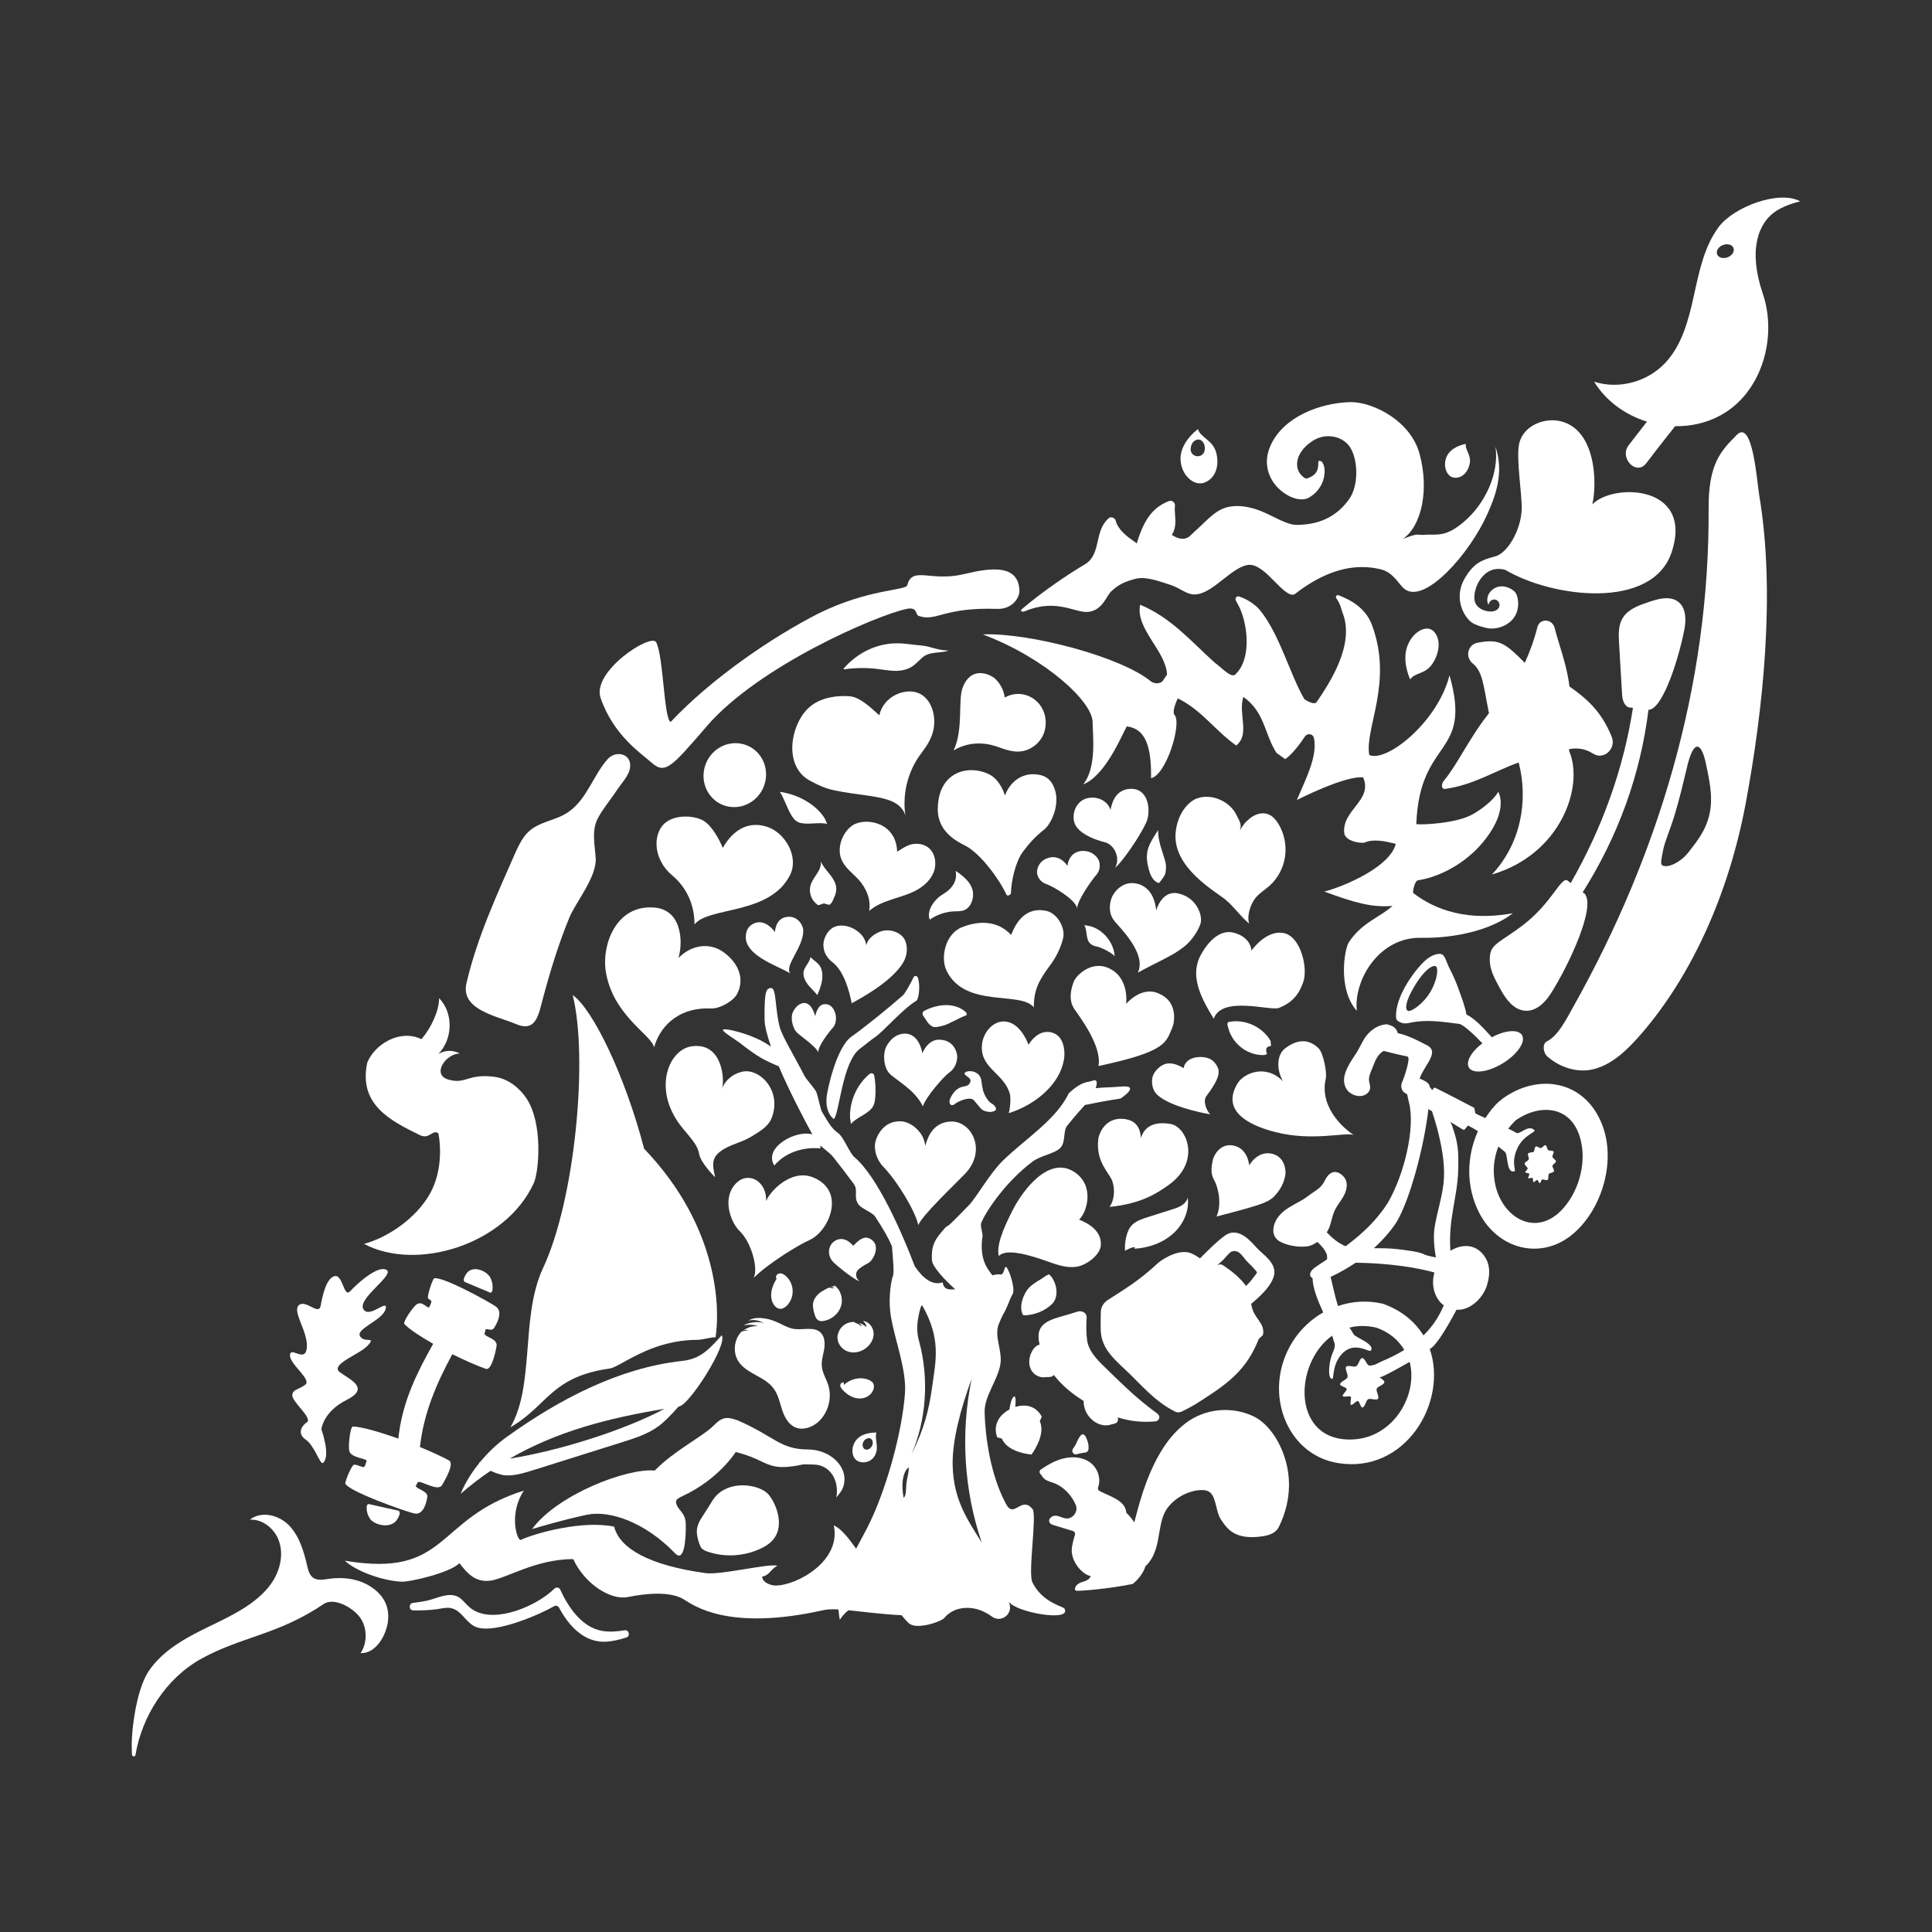
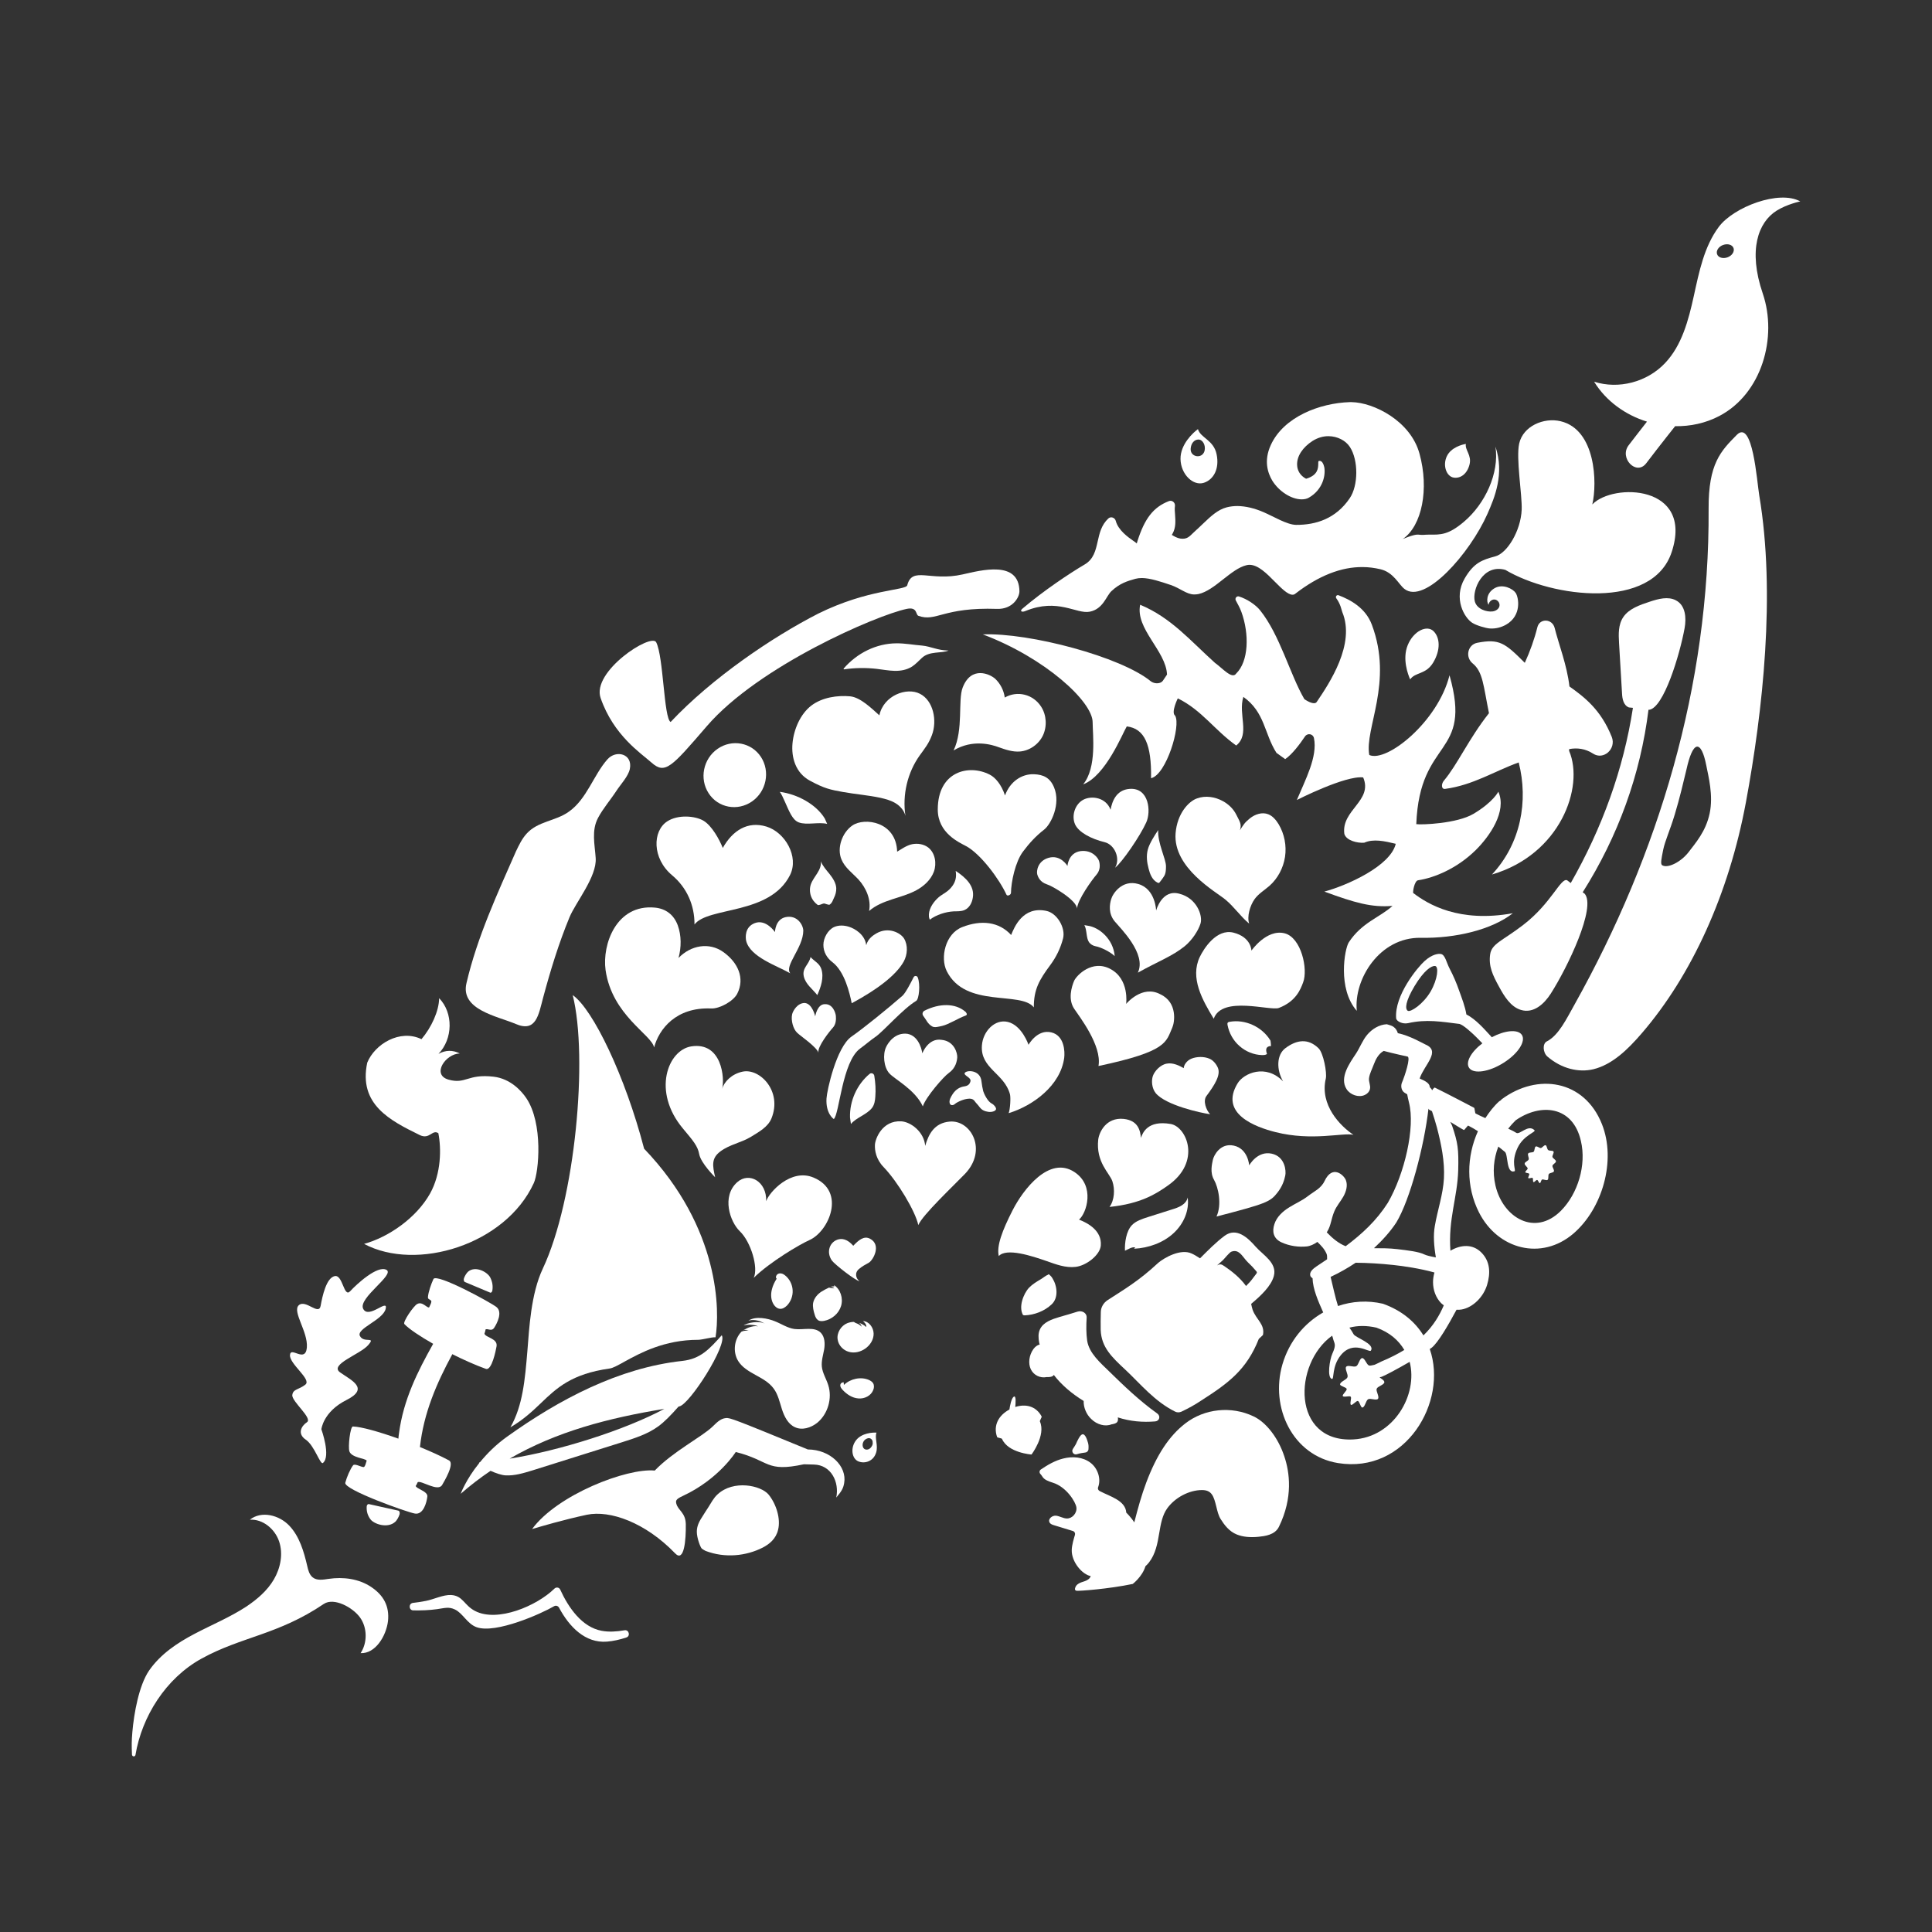
<svg xmlns="http://www.w3.org/2000/svg" width="64" height="64" viewBox="0 0 64 64" fill="none">
  <rect x="0" y="0" width="64" height="64" fill="#333333" stroke="none" />
  <path d="M35.851 47.515C35.774 47.537 35.683 47.741 35.649 47.82C35.627 47.869 35.58 47.935 35.541 47.997C35.481 48.09 35.567 48.205 35.67 48.174C35.778 48.139 35.881 48.126 35.95 48.117C36.006 48.112 36.053 48.068 36.057 48.006C36.062 47.931 36.062 47.856 36.04 47.789C36.01 47.688 35.95 47.489 35.851 47.515Z" fill="white" />
  <path d="M41.523 46.918C40.788 46.568 39.902 46.661 39.266 47.152C38.732 47.564 38.319 48.188 37.971 49.112C37.816 49.524 37.692 49.97 37.575 50.431C37.447 50.236 37.309 50.108 37.309 50.108C37.283 49.705 36.78 49.577 36.432 49.395C36.423 49.391 36.414 49.386 36.406 49.378L36.397 49.369C36.371 49.342 36.363 49.302 36.376 49.267C36.483 48.984 36.363 48.639 36.126 48.457C35.873 48.263 35.529 48.236 35.219 48.316C34.952 48.382 34.707 48.524 34.479 48.679C34.428 48.714 34.423 48.785 34.466 48.829C34.565 48.931 34.518 49.006 34.879 49.117C35.322 49.254 35.632 49.749 35.657 49.935C35.683 50.121 35.52 50.307 35.339 50.302C35.215 50.298 35.103 50.223 34.982 50.209C34.858 50.196 34.707 50.316 34.767 50.431C34.793 50.484 34.853 50.506 34.909 50.523C35.099 50.585 35.344 50.652 35.546 50.718C35.597 50.736 35.623 50.789 35.61 50.842C35.572 50.966 35.507 51.183 35.503 51.342C35.49 51.745 35.86 52.165 36.131 52.209C36.118 52.253 36.088 52.293 36.049 52.32C35.98 52.373 35.89 52.39 35.808 52.421C35.726 52.452 35.645 52.505 35.619 52.594C35.61 52.616 35.589 52.682 35.662 52.696C35.735 52.709 36.72 52.638 37.524 52.47C37.524 52.47 37.842 52.227 37.945 51.882C37.984 51.846 38.027 51.806 38.062 51.758C38.281 51.475 38.345 51.125 38.401 50.785C38.453 50.479 38.504 50.192 38.663 49.97C38.917 49.612 39.39 49.36 39.816 49.36H39.825C40.143 49.364 40.207 49.563 40.293 49.913C40.328 50.054 40.362 50.205 40.435 50.32C40.551 50.506 40.715 50.731 40.973 50.833C41.175 50.913 41.411 50.935 41.691 50.908C41.893 50.886 42.233 50.851 42.366 50.577C42.839 49.608 42.723 48.767 42.542 48.236C42.34 47.626 41.94 47.112 41.523 46.918Z" fill="white" />
  <path d="M49.746 36.415C49.733 36.424 49.728 36.437 49.715 36.45C49.698 36.464 49.681 36.468 49.664 36.481C49.483 36.645 49.337 36.835 49.204 37.039C49.083 36.986 48.971 36.933 48.877 36.884C48.864 36.875 48.847 36.703 48.834 36.698C48.576 36.565 48.038 36.278 47.535 36.03C47.505 36.012 47.436 36.123 47.436 36.123C47.445 36.101 47.41 36.061 47.363 36.012V36.008C47.359 35.88 47.204 35.804 47.032 35.729L47.028 35.725C47.187 35.265 47.742 34.822 47.221 34.601C47.122 34.557 46.697 34.305 46.305 34.225C46.279 34.141 46.236 34.066 46.159 34.013C46.095 33.968 46.013 33.955 45.94 33.929C45.686 33.942 45.454 34.084 45.29 34.278C45.131 34.468 45.05 34.703 44.916 34.906C44.71 35.216 44.361 35.698 44.607 36.079C44.727 36.269 45.007 36.366 45.209 36.273C45.29 36.238 45.359 36.167 45.381 36.079C45.411 35.955 45.333 35.84 45.351 35.712C45.372 35.561 45.454 35.411 45.505 35.269C45.574 35.083 45.669 34.906 45.837 34.813C46.168 34.902 46.623 34.999 46.623 34.999C46.744 35.021 46.525 35.658 46.469 35.796L46.452 35.836C46.387 35.968 46.421 36.132 46.529 36.198L46.615 36.251C46.632 36.335 46.649 36.428 46.675 36.526C46.886 37.344 46.529 38.888 45.974 39.844C45.6 40.432 45.123 40.874 44.577 41.282C44.353 41.197 44.138 41.02 43.949 40.821C43.957 40.813 43.966 40.804 43.97 40.79C44.091 40.596 44.095 40.383 44.198 40.136C44.271 39.954 44.404 39.808 44.499 39.64C44.594 39.472 44.654 39.264 44.581 39.087C44.516 38.928 44.142 38.569 43.88 39.118C43.76 39.375 43.536 39.459 43.316 39.631C43.127 39.777 42.904 39.87 42.702 39.998C42.495 40.127 42.293 40.308 42.216 40.551C42.134 40.795 42.181 41.029 42.448 41.153C42.715 41.277 43.02 41.317 43.286 41.29C43.407 41.277 43.527 41.22 43.639 41.14C43.76 41.255 43.876 41.374 43.944 41.534C43.966 41.582 43.962 41.649 43.962 41.715C43.841 41.795 43.725 41.874 43.6 41.958C43.497 42.029 43.377 42.131 43.403 42.25C43.411 42.295 43.446 42.321 43.48 42.343C43.489 42.697 43.661 43.091 43.833 43.476C43.205 43.834 42.706 44.431 42.482 45.197C42.065 46.63 42.826 48.223 44.323 48.466C46.563 48.829 47.97 46.436 47.363 44.688C47.38 44.675 47.406 44.657 47.423 44.648C47.634 44.485 47.978 43.896 48.249 43.387C48.305 43.392 48.361 43.387 48.417 43.379C48.795 43.312 49.139 42.963 49.26 42.569C49.38 42.175 49.367 41.786 49.07 41.489C48.778 41.197 48.382 41.233 48.047 41.432C47.97 40.379 48.279 39.676 48.305 38.764C48.322 38.065 48.296 37.862 48.103 37.291C48.099 37.278 48.073 37.225 48.043 37.163C48.236 37.282 48.413 37.393 48.494 37.433C48.507 37.441 48.623 37.278 48.636 37.287C48.739 37.34 48.851 37.402 48.959 37.472C48.58 38.313 48.559 39.304 48.993 40.162C49.617 41.392 51.062 41.768 52.119 40.866C53.078 40.043 53.547 38.446 53.066 37.238C52.481 35.765 50.924 35.539 49.746 36.415ZM44.83 47.683C42.788 47.789 42.831 45.175 44.129 44.246C44.134 44.263 44.142 44.281 44.147 44.299C44.198 44.529 44.284 44.511 44.134 44.847C44.048 45.033 43.953 45.635 44.121 45.679C44.202 45.701 44.112 45.268 44.413 44.896C44.835 44.374 45.359 44.821 45.411 44.741C45.561 44.516 44.895 44.312 44.839 44.197C44.804 44.131 44.757 44.055 44.701 43.98C44.968 43.909 45.269 43.905 45.596 43.98C46.039 44.139 46.335 44.405 46.52 44.719C46.301 44.852 46.052 44.98 45.755 45.104C45.746 45.113 45.647 45.157 45.535 45.21C45.462 45.223 45.389 45.25 45.346 45.232C45.265 45.197 45.209 44.984 45.123 44.989C45.037 44.993 45.007 45.219 44.925 45.259C44.843 45.299 44.65 45.206 44.594 45.276C44.538 45.347 44.671 45.533 44.637 45.622C44.607 45.71 44.392 45.768 44.392 45.861C44.392 45.918 44.598 45.953 44.611 46.011C44.624 46.068 44.456 46.197 44.482 46.245C44.508 46.298 44.706 46.228 44.744 46.267C44.783 46.307 44.701 46.506 44.753 46.537C44.8 46.564 44.929 46.396 44.981 46.409C45.037 46.422 45.075 46.635 45.131 46.626C45.217 46.617 45.243 46.396 45.321 46.352C45.394 46.307 45.591 46.405 45.647 46.338C45.703 46.267 45.574 46.086 45.604 46.006C45.634 45.922 45.849 45.878 45.858 45.79C45.862 45.728 45.768 45.679 45.699 45.626C45.733 45.617 45.764 45.608 45.768 45.608C45.871 45.573 46.292 45.347 46.697 45.113C46.98 46.206 46.168 47.612 44.83 47.683ZM47.153 44.237C46.877 43.79 46.443 43.414 45.811 43.188C45.299 43.069 44.787 43.104 44.323 43.264C44.224 42.954 44.151 42.591 44.078 42.299C44.37 42.162 44.645 42.007 44.908 41.83C45.321 41.834 45.72 41.857 46.163 41.905C46.495 41.941 47.023 42.016 47.518 42.153C47.488 42.259 47.471 42.365 47.471 42.472C47.471 42.737 47.565 42.989 47.737 43.166C47.763 43.193 47.797 43.215 47.828 43.241C47.686 43.569 47.492 43.909 47.153 44.237ZM47.6 37.349C47.742 37.897 47.862 38.468 47.832 39.038C47.802 39.574 47.621 40.083 47.531 40.609C47.475 40.919 47.501 41.277 47.565 41.653C47.389 41.622 47.251 41.587 47.196 41.56C46.993 41.459 46.619 41.419 46.284 41.379C46.026 41.348 45.768 41.348 45.514 41.348C45.789 41.091 46.043 40.817 46.254 40.498C46.709 39.746 47.178 37.972 47.32 36.725C47.325 36.742 47.337 36.76 47.359 36.769C47.38 36.778 47.406 36.791 47.436 36.809C47.496 36.999 47.561 37.198 47.6 37.349ZM51.707 40.109C50.851 40.967 49.789 40.344 49.539 39.273C49.436 38.826 49.479 38.384 49.634 37.981C49.715 38.047 49.793 38.109 49.853 38.158C49.961 38.247 49.892 38.884 50.167 38.8C50.24 38.778 50.034 38.521 50.275 38.017C50.481 37.592 50.898 37.503 50.829 37.437C50.619 37.233 50.343 37.605 50.227 37.526C50.189 37.499 50.09 37.446 49.961 37.388C50.038 37.291 50.12 37.198 50.21 37.11C51.031 36.539 52.102 36.623 52.369 37.795C52.558 38.592 52.27 39.543 51.707 40.109Z" fill="white" />
  <path d="M51.427 38.326C51.414 38.278 51.487 38.189 51.462 38.145C51.436 38.105 51.328 38.132 51.285 38.096C51.242 38.061 51.246 37.95 51.199 37.937C51.152 37.924 51.092 38.021 51.044 38.03C50.997 38.039 50.92 37.955 50.872 37.981C50.829 38.003 50.842 38.118 50.803 38.154C50.761 38.189 50.653 38.163 50.623 38.211C50.593 38.255 50.657 38.353 50.64 38.406C50.623 38.459 50.511 38.49 50.507 38.543C50.498 38.6 50.601 38.654 50.606 38.707C50.61 38.742 50.52 38.795 50.528 38.831C50.537 38.861 50.644 38.857 50.657 38.884C50.675 38.915 50.61 38.999 50.627 39.025C50.649 39.052 50.739 39.003 50.769 39.021C50.795 39.038 50.769 39.145 50.799 39.158C50.829 39.171 50.885 39.083 50.92 39.087C50.95 39.092 50.98 39.198 51.01 39.193C51.04 39.189 51.053 39.083 51.083 39.074C51.13 39.056 51.225 39.118 51.268 39.083C51.307 39.052 51.277 38.937 51.307 38.892C51.337 38.848 51.453 38.853 51.474 38.804C51.496 38.755 51.419 38.671 51.427 38.618C51.436 38.565 51.543 38.525 51.543 38.472C51.543 38.419 51.44 38.375 51.427 38.326Z" fill="white" />
  <path d="M56.94 7.512C56.45 8.167 56.286 9.003 56.11 9.804C55.934 10.605 55.715 11.441 55.156 12.029C54.562 12.658 53.616 12.905 52.807 12.644C53.203 13.29 53.844 13.746 54.558 13.967C54.356 14.228 54.149 14.489 53.951 14.75C53.629 15.171 54.205 15.772 54.532 15.348C54.769 15.038 55.005 14.732 55.246 14.427C55.328 14.325 55.409 14.224 55.491 14.118C55.994 14.126 56.497 14.02 56.953 13.781C58.364 13.043 58.888 11.175 58.394 9.724C57.899 8.273 58.248 7.362 58.849 6.981C59.202 6.76 59.636 6.672 59.636 6.672C58.935 6.282 57.43 6.858 56.94 7.512ZM57.224 8.525C57.074 8.579 56.919 8.534 56.88 8.419C56.841 8.304 56.932 8.167 57.082 8.114C57.233 8.061 57.387 8.105 57.426 8.22C57.465 8.335 57.374 8.472 57.224 8.525Z" fill="white" />
  <path d="M36.819 47.183C36.819 47.183 36.991 47.166 37.021 47.086C37.038 47.046 37.038 47.002 37.029 46.953C37.434 47.086 37.859 47.121 38.268 47.086C38.41 47.073 38.453 46.909 38.337 46.825C37.739 46.4 37.188 45.865 36.763 45.449C36.44 45.135 36.079 44.825 36.014 44.414C35.98 44.17 35.98 43.909 35.997 43.644C36.006 43.502 35.851 43.401 35.696 43.449C35.503 43.511 35.301 43.569 35.099 43.626C34.845 43.702 34.557 43.799 34.449 44.038C34.385 44.175 34.398 44.33 34.423 44.471C34.428 44.498 34.436 44.52 34.441 44.542C34.367 44.551 34.286 44.617 34.234 44.688C34.088 44.892 34.053 45.166 34.148 45.361C34.243 45.555 34.458 45.661 34.673 45.617C34.673 45.617 34.832 45.63 34.892 45.569C34.901 45.56 34.905 45.551 34.909 45.546C35.163 45.878 35.503 46.166 35.898 46.409C35.89 46.617 35.984 46.852 36.148 47.006C36.341 47.197 36.617 47.267 36.819 47.183Z" fill="white" />
  <path d="M42.198 42.268C42.315 41.834 41.833 41.569 41.596 41.299C41.334 40.998 40.96 40.649 40.569 40.936C40.281 41.149 40.014 41.423 39.752 41.684C39.653 41.618 39.549 41.556 39.476 41.525C39.111 41.352 38.565 41.666 38.367 41.834C37.722 42.436 37.236 42.715 36.69 43.069C36.556 43.157 36.47 43.303 36.466 43.458C36.462 43.662 36.457 43.861 36.462 44.055C36.483 44.631 36.832 44.958 37.279 45.374C37.782 45.847 38.251 46.427 38.93 46.763C38.995 46.794 39.068 46.794 39.137 46.763C39.369 46.652 39.588 46.533 39.79 46.396C40.689 45.821 41.295 45.378 41.7 44.352L41.837 44.224C41.91 43.865 41.605 43.71 41.493 43.383C41.476 43.325 41.459 43.259 41.446 43.193C41.768 42.923 42.112 42.6 42.198 42.268ZM41.523 42.317C41.455 42.414 41.368 42.511 41.278 42.6C41.278 42.6 41.278 42.596 41.274 42.596C41.072 42.321 40.809 42.109 40.513 41.914C40.431 41.861 40.375 41.888 40.315 41.919C40.379 41.861 40.448 41.804 40.513 41.742C40.564 41.693 40.723 41.489 40.792 41.463C41.033 41.374 41.141 41.596 41.27 41.742C41.356 41.843 41.467 41.932 41.549 42.034C41.674 42.18 41.665 42.122 41.523 42.317Z" fill="white" />
  <path d="M21.582 25.262C22.034 25.665 22.245 25.412 23.419 24.05C25.134 22.063 29.031 20.382 30.037 20.17C30.398 20.095 30.325 20.364 30.424 20.4C31.017 20.612 31.233 20.108 33.03 20.17C33.538 20.187 33.77 19.794 33.77 19.586C33.757 18.55 32.501 18.891 31.89 19.028C30.811 19.272 30.222 18.745 30.054 19.387C30.007 19.564 28.764 19.506 27.108 20.325C25.582 21.103 23.578 22.466 22.215 23.917C21.987 23.789 21.982 21.753 21.737 21.276C21.574 20.957 19.587 22.245 19.897 23.125C20.327 24.364 21.23 24.948 21.582 25.262Z" fill="white" />
  <path d="M24.911 26.549C25.388 26.218 25.521 25.558 25.208 25.076C24.894 24.594 24.249 24.474 23.771 24.806C23.294 25.138 23.161 25.797 23.475 26.279C23.788 26.762 24.433 26.881 24.911 26.549Z" fill="white" />
  <path d="M49.531 18.431C49.096 18.546 48.821 18.643 48.52 19.161C48.133 19.825 48.511 20.471 48.774 20.634C48.898 20.714 49.212 20.811 49.363 20.82C49.548 20.829 49.728 20.785 49.892 20.692C50.416 20.391 50.309 19.794 50.21 19.643C50.12 19.506 49.78 19.325 49.505 19.488C49.23 19.652 49.238 19.935 49.311 20.037C49.32 19.935 49.414 19.851 49.513 19.86C49.612 19.869 49.69 19.971 49.672 20.072C49.655 20.174 49.548 20.241 49.445 20.254C49.255 20.28 48.924 20.183 48.855 19.922C48.757 19.555 49.114 18.666 49.866 18.878C51.431 19.807 54.747 20.218 55.379 18.281C56.106 16.055 53.435 15.993 52.747 16.71C52.915 15.998 52.863 14.233 51.698 13.954C51.139 13.821 50.459 14.113 50.326 14.688C50.214 15.184 50.425 16.374 50.408 16.883C50.378 17.586 49.926 18.329 49.531 18.431Z" fill="white" />
  <path d="M57.534 14.405C57.005 14.94 56.592 15.356 56.6 16.852C56.635 22.727 54.936 28.306 52.162 33.27C51.896 33.743 51.633 34.3 51.238 34.499C51.092 34.575 51.109 34.867 51.259 34.999C51.732 35.406 52.3 35.535 52.782 35.42C53.401 35.269 53.913 34.778 54.381 34.234C56.037 32.314 57.271 29.615 57.835 26.58C58.398 23.545 58.824 19.661 58.278 16.414C58.2 15.954 58.063 13.874 57.534 14.405ZM56.635 26.943C56.51 27.54 56.17 27.921 55.921 28.248C55.659 28.571 55.242 28.77 55.065 28.664C54.996 28.624 55.035 28.46 55.095 28.151C55.16 27.841 55.315 27.523 55.478 26.983C55.641 26.448 55.766 25.903 55.869 25.479C55.964 25.049 56.08 24.766 56.205 24.735C56.33 24.709 56.441 24.943 56.519 25.337C56.596 25.731 56.76 26.346 56.635 26.943Z" fill="white" />
  <path d="M33.632 46.608C33.641 46.515 33.671 46.197 33.576 46.272C33.503 46.329 33.456 46.568 33.438 46.692C33.09 46.878 32.892 47.21 33.03 47.603C33.039 47.63 33.181 47.639 33.193 47.666C33.395 48.13 34.17 48.183 34.17 48.183C34.17 48.183 34.651 47.55 34.449 47.09C34.436 47.059 34.518 46.949 34.505 46.922C34.32 46.577 33.976 46.498 33.632 46.608Z" fill="white" />
  <path d="M54.622 23.514C55.108 23.47 55.646 21.687 55.805 20.807C55.865 20.471 55.839 20.055 55.517 19.887C55.259 19.749 54.932 19.838 54.652 19.931C54.317 20.041 53.96 20.165 53.775 20.44C53.603 20.692 53.616 21.006 53.633 21.302C53.668 21.86 53.698 22.417 53.732 22.975C53.741 23.152 53.779 23.364 53.96 23.435L54.093 23.448C53.779 25.488 53.07 27.434 52.033 29.252L51.913 29.16C51.698 29.067 51.397 29.92 50.455 30.642C49.776 31.164 49.414 31.256 49.363 31.615C49.307 32.009 49.449 32.305 49.655 32.681C49.827 33 50.042 33.353 50.382 33.455C50.803 33.584 51.156 33.252 51.371 32.916C51.934 32.035 52.881 30.053 52.494 29.606L52.429 29.558C53.603 27.7 54.343 25.66 54.609 23.506L54.622 23.514Z" fill="white" />
  <path d="M48.67 35.38C48.821 35.588 49.337 35.508 49.814 35.203C50.296 34.898 50.558 34.482 50.408 34.274C50.27 34.088 49.844 34.132 49.414 34.362C49.41 34.353 49.406 34.344 49.397 34.336C49.182 34.106 48.89 33.761 48.576 33.606C48.533 33.336 48.421 33.057 48.335 32.814C48.249 32.566 48.146 32.327 48.026 32.097C47.914 31.889 47.875 31.624 47.729 31.602C47.656 31.588 47.449 31.602 47.191 31.836C46.959 32.044 46.189 32.973 46.249 33.73C46.258 33.836 46.469 33.933 46.645 33.893C47.251 33.756 47.75 33.845 48.352 33.92C48.477 33.968 48.593 34.075 48.692 34.159C48.838 34.283 48.971 34.424 49.105 34.561C48.726 34.849 48.537 35.194 48.67 35.38ZM47.389 32.849C47.144 33.265 46.722 33.544 46.632 33.482C46.542 33.42 46.55 33.181 46.86 32.663C47.17 32.15 47.415 31.986 47.539 32C47.664 32.013 47.63 32.433 47.389 32.849Z" fill="white" />
  <path d="M16.448 44.604C16.499 44.334 16.082 44.312 16.048 44.179C16.091 44.055 16.082 44.042 16.078 44.047C16.147 43.985 16.276 44.126 16.37 43.985C16.469 43.834 16.654 43.467 16.448 43.299C16.263 43.148 14.457 42.166 14.358 42.37C14.28 42.538 14.19 42.803 14.177 42.958C14.168 43.047 14.229 43.029 14.28 43.087C14.315 43.122 14.237 43.259 14.216 43.308C14.143 43.339 13.996 43.1 13.82 43.197C13.7 43.259 13.334 43.794 13.395 43.861C13.549 44.025 13.915 44.268 14.349 44.516C13.837 45.427 13.364 46.365 13.218 47.475C13.21 47.537 13.201 47.595 13.197 47.657C12.565 47.431 11.971 47.263 11.691 47.254C11.601 47.25 11.524 47.935 11.575 48.081C11.653 48.294 12.109 48.307 12.147 48.387C12.126 48.44 12.096 48.599 12.044 48.599C11.962 48.599 11.747 48.471 11.696 48.541C11.601 48.665 11.489 48.926 11.438 49.117C11.373 49.342 13.493 50.099 13.747 50.139C14.027 50.183 14.134 49.767 14.156 49.577C14.177 49.395 13.786 49.325 13.769 49.218C13.773 49.223 13.786 49.214 13.837 49.099C13.958 49.032 14.504 49.431 14.646 49.192C14.71 49.081 15.072 48.484 14.874 48.378C14.603 48.232 14.267 48.081 13.911 47.935C14.035 46.803 14.47 45.807 14.981 44.865C14.981 44.865 14.981 44.861 14.977 44.856C15.373 45.055 15.777 45.232 16.099 45.347C16.293 45.405 16.426 44.728 16.448 44.604Z" fill="white" />
  <path d="M16.31 42.75C16.332 42.604 16.314 42.467 16.241 42.321C16.155 42.144 15.76 41.919 15.51 42.122C15.463 42.162 15.407 42.246 15.373 42.334C15.351 42.388 15.364 42.45 15.398 42.467C15.583 42.542 15.854 42.662 16.241 42.821C16.271 42.83 16.302 42.795 16.31 42.75Z" fill="white" />
  <path d="M12.147 49.908C12.139 50.059 12.173 50.192 12.268 50.324C12.384 50.488 12.848 50.647 13.102 50.404C13.149 50.355 13.205 50.262 13.235 50.169C13.252 50.112 13.235 50.05 13.192 50.041C12.982 49.997 12.663 49.922 12.216 49.824C12.182 49.82 12.147 49.86 12.147 49.908Z" fill="white" />
  <path d="M17.084 33.92C17.764 34.212 17.841 33.61 17.992 33.048C18.237 32.137 18.508 31.252 18.864 30.389C19.067 29.894 19.776 29.044 19.733 28.425C19.703 27.974 19.587 27.514 19.811 27.093C19.974 26.784 20.228 26.492 20.421 26.195C20.559 25.983 20.813 25.718 20.864 25.474C20.967 24.97 20.408 24.828 20.12 25.156C19.66 25.678 19.441 26.465 18.847 26.886C18.409 27.204 17.815 27.2 17.441 27.62C17.286 27.792 17.192 27.996 17.093 28.2C16.486 29.584 15.811 31.031 15.454 32.562C15.235 33.455 16.486 33.663 17.084 33.92Z" fill="white" />
  <path d="M16.25 48.723C16.426 48.803 16.628 48.869 16.744 48.873C17.05 48.891 17.342 48.798 17.635 48.71C18.624 48.4 19.613 48.086 20.606 47.776C21.023 47.643 21.449 47.511 21.806 47.25C22.008 47.104 22.24 46.865 22.477 46.595C22.485 46.595 22.49 46.59 22.498 46.59C22.834 46.542 24.115 44.542 23.909 44.232C23.5 44.688 23.208 45.016 22.602 45.082C20.499 45.312 18.533 46.352 16.8 47.59C16.422 47.86 16.13 48.157 15.902 48.435C15.876 48.444 15.867 48.457 15.871 48.471C15.428 49.019 15.261 49.484 15.261 49.484C15.579 49.205 15.91 48.953 16.25 48.723ZM16.882 48.32C18.443 47.418 20.15 46.975 22.008 46.67C20.705 47.369 18.546 48.055 16.882 48.32Z" fill="white" />
  <path d="M12.298 52.572C11.889 52.297 11.373 52.231 10.887 52.302C10.707 52.328 10.496 52.368 10.354 52.249C10.247 52.16 10.208 52.014 10.178 51.877C10.066 51.395 9.92 50.895 9.584 50.541C9.249 50.187 8.66 50.037 8.277 50.342C8.703 50.316 9.103 50.643 9.245 51.059C9.386 51.475 9.292 51.944 9.073 52.32C8.853 52.696 8.514 52.983 8.157 53.222C7.615 53.576 7.013 53.824 6.441 54.125C5.869 54.425 5.314 54.797 4.94 55.337C4.6 55.832 4.437 56.77 4.385 57.372C4.359 57.677 4.359 57.814 4.372 58.124C4.377 58.195 4.475 58.204 4.488 58.133C4.699 56.868 5.486 55.598 6.677 54.943C8.002 54.213 9.214 54.156 10.724 53.134C11.064 52.904 11.696 53.253 11.932 53.589C12.169 53.926 12.173 54.421 11.945 54.762C12.431 54.788 12.792 54.2 12.853 53.7C12.904 53.205 12.706 52.846 12.298 52.572Z" fill="white" />
  <path d="M47.479 21.944C47.724 21.532 47.703 21.13 47.496 20.917C47.273 20.683 46.821 20.904 46.632 21.373C46.447 21.829 46.641 22.346 46.714 22.506C46.882 22.258 47.234 22.355 47.479 21.944Z" fill="white" />
  <path d="M47.875 26.133C48.808 26.005 49.496 25.549 50.309 25.257C50.636 26.536 50.378 27.947 49.423 28.969C51.689 28.306 52.485 26.072 51.982 24.881C51.973 24.859 51.982 24.837 51.982 24.815C52.24 24.766 52.515 24.797 52.773 24.965C53.121 25.191 53.547 24.806 53.392 24.412C53.031 23.506 52.481 23.09 51.99 22.74C51.909 22.032 51.633 21.338 51.5 20.802C51.423 20.493 51.006 20.471 50.928 20.776C50.829 21.174 50.687 21.572 50.511 21.957C49.853 21.298 49.668 21.152 48.937 21.293C48.619 21.355 48.529 21.767 48.782 21.975C49.126 22.253 49.139 22.718 49.324 23.625C48.653 24.474 48.283 25.324 47.832 25.859C47.737 25.97 47.742 26.155 47.875 26.133Z" fill="white" />
  <path d="M17.471 44.746C17.39 45.715 17.316 46.568 16.908 47.281C17.342 47.028 17.635 46.75 17.919 46.48C18.439 45.98 18.933 45.511 20.193 45.334C20.301 45.321 20.469 45.228 20.684 45.108C21.208 44.821 22.004 44.383 23.131 44.383C23.255 44.383 23.578 44.29 23.703 44.299C23.84 43.467 23.879 40.706 21.337 38.052C20.709 35.645 19.643 33.433 18.972 32.964C19.488 35.026 19.058 39.742 17.979 42.029C17.587 42.861 17.531 44.002 17.471 44.746Z" fill="white" />
  <path d="M12.061 41.206C13.794 42.131 16.744 41.237 17.682 39.193C17.85 38.831 18 37.211 17.433 36.375C17.278 36.145 16.916 35.734 16.353 35.667C15.484 35.566 15.437 35.924 14.861 35.765C14.285 35.605 14.758 34.906 15.231 34.898C14.998 34.778 14.762 34.782 14.525 34.911C15.007 34.411 15.02 33.553 14.547 33.066C14.543 33.491 14.289 34.039 13.962 34.424C13.248 34.079 12.414 34.588 12.165 35.203C11.872 36.587 12.921 37.118 13.906 37.601C14.233 37.76 14.319 37.402 14.521 37.539C14.62 38.039 14.62 38.866 14.246 39.538C13.79 40.348 12.874 40.981 12.061 41.206Z" fill="white" />
  <path d="M10.118 45.865C9.907 46.037 9.705 46.007 9.683 46.214C9.662 46.427 10.363 46.98 10.169 47.112C9.976 47.241 9.842 47.497 10.13 47.692C10.419 47.887 10.608 48.537 10.698 48.462C10.969 48.241 10.646 47.347 10.646 47.347C10.646 47.347 10.702 46.767 11.476 46.378C12.251 45.989 11.64 45.728 11.266 45.462C10.896 45.201 11.924 44.87 12.195 44.56C12.466 44.25 12.057 44.507 11.924 44.259C11.79 44.011 12.681 43.733 12.775 43.361C12.87 42.989 12.212 43.715 12.031 43.356C11.851 43.002 13.093 42.224 12.801 42.065C12.504 41.905 11.816 42.538 11.601 42.772C11.386 43.007 11.36 42.211 11.085 42.273C10.81 42.334 10.681 42.927 10.621 43.259C10.56 43.591 10.126 43.033 9.898 43.237C9.67 43.445 10.208 44.113 10.165 44.639C10.118 45.166 9.627 44.586 9.606 44.887C9.584 45.184 10.328 45.692 10.118 45.865Z" fill="white" />
  <path d="M47.062 31.066C48.219 31.088 49.423 30.796 50.115 30.252C48.327 30.575 47.307 29.956 46.817 29.584C46.791 29.567 46.852 29.177 46.976 29.16C47.514 29.08 48.266 28.77 48.886 28.16C49.346 27.704 49.926 26.877 49.634 26.226C49.634 26.226 49.466 26.571 48.808 26.961C48.262 27.284 47.084 27.328 46.916 27.301C47.028 24.408 48.787 25.089 48.017 22.369C47.634 23.908 45.935 25.271 45.359 25.01C45.196 24.134 46.163 22.612 45.445 20.696C45.234 20.13 44.723 19.864 44.34 19.718C44.28 19.696 44.228 19.767 44.267 19.82C44.417 20.024 44.443 20.227 44.465 20.276C44.908 21.338 44.035 22.638 43.618 23.253C43.549 23.355 43.338 23.249 43.209 23.16C42.732 22.346 42.401 21.037 41.743 20.218C41.596 20.033 41.308 19.842 41.042 19.758C40.964 19.736 40.9 19.82 40.938 19.891C40.994 19.997 41.072 20.13 41.123 20.271C41.39 21.006 41.364 21.908 40.951 22.311C40.814 22.515 40.5 22.138 40.246 21.957C39.425 21.218 38.797 20.462 37.769 20.033C37.606 20.833 38.625 21.559 38.659 22.346L38.522 22.55C38.453 22.652 38.255 22.665 38.126 22.572C37.141 21.758 34.101 20.953 32.557 21.015C34.63 21.798 36.195 23.244 36.195 23.926C36.195 24.333 36.341 25.421 35.881 25.983C36.629 25.7 37.184 24.297 37.326 24.063C37.92 24.134 38.148 24.674 38.13 25.779C38.629 25.673 39.132 24.032 38.926 23.705C38.784 23.603 39.016 23.134 39.016 23.134C39.816 23.528 40.229 24.182 40.951 24.696C41.42 24.32 41.007 23.665 41.188 23.085C41.906 23.598 41.872 24.289 42.284 24.939L42.573 25.147C42.809 24.988 43.067 24.638 43.23 24.395C43.312 24.275 43.497 24.306 43.527 24.452C43.652 25.067 43.239 25.833 42.96 26.501C42.96 26.501 44.564 25.682 45.157 25.753C45.488 26.527 44.426 26.832 44.533 27.624C44.598 27.846 44.964 27.934 45.191 27.916C45.497 27.779 45.867 27.863 46.236 27.952C46.06 28.695 44.607 29.337 43.871 29.535C44.882 29.907 45.437 30.066 46.129 30.009C45.708 30.394 45.114 30.553 44.68 31.217C44.542 31.429 44.301 32.756 44.946 33.486C44.839 32.447 45.695 31.044 47.062 31.066Z" fill="white" />
  <path d="M28.927 46.046C28.957 45.975 28.962 45.887 28.923 45.821C28.893 45.772 28.841 45.741 28.79 45.715C28.519 45.595 28.175 45.67 27.96 45.874C27.96 45.874 27.947 45.869 27.951 45.794C27.891 45.785 27.835 45.83 27.835 45.891C27.835 45.953 27.878 46.002 27.917 46.046C28.055 46.192 28.235 46.312 28.437 46.325C28.639 46.343 28.854 46.236 28.927 46.046Z" fill="white" />
  <path d="M25.573 42.702C25.526 42.874 25.534 43.069 25.633 43.219C25.681 43.29 25.75 43.348 25.835 43.356C25.922 43.365 26.003 43.312 26.068 43.25C26.197 43.117 26.27 42.927 26.257 42.737C26.248 42.551 26.154 42.365 26.008 42.25C25.969 42.219 25.922 42.188 25.87 42.184C25.818 42.175 25.762 42.193 25.732 42.233C25.702 42.273 25.689 42.326 25.728 42.357C25.724 42.361 25.724 42.365 25.719 42.374C25.655 42.476 25.603 42.582 25.573 42.702Z" fill="white" />
  <path d="M24.451 45.082C24.717 45.511 25.324 45.586 25.625 45.993C25.775 46.192 25.827 46.449 25.904 46.688C25.982 46.927 26.106 47.174 26.33 47.276C26.571 47.391 26.863 47.298 27.074 47.13C27.427 46.838 27.577 46.316 27.435 45.878C27.371 45.675 27.246 45.484 27.224 45.268C27.207 45.077 27.267 44.887 27.302 44.697C27.332 44.507 27.323 44.29 27.194 44.153C26.979 43.932 26.618 44.064 26.317 44.025C26.085 43.993 25.883 43.852 25.668 43.768C25.448 43.679 25.036 43.582 24.791 43.75C24.915 43.706 25.134 43.719 25.341 43.852C25.152 43.741 24.743 43.816 24.636 43.909C24.765 43.865 25.01 43.883 25.109 43.936C25.01 43.918 24.911 43.94 24.816 43.971C24.743 43.998 24.674 44.038 24.606 44.073C24.696 44.033 24.726 44.064 24.799 44.069C24.722 44.082 24.631 44.078 24.563 44.113C24.317 44.365 24.27 44.785 24.451 45.082Z" fill="white" />
  <path d="M28.072 43.83C27.861 43.914 27.71 44.153 27.749 44.378C27.779 44.573 27.938 44.732 28.119 44.781C28.304 44.834 28.506 44.785 28.661 44.675C28.824 44.564 28.945 44.374 28.94 44.175C28.936 43.976 28.785 43.768 28.588 43.763C28.725 43.879 28.695 43.958 28.695 43.958C28.626 43.896 28.54 43.847 28.454 43.821C28.515 43.856 28.527 43.909 28.549 43.949C28.398 43.816 28.381 43.861 28.287 43.79C28.218 43.79 28.145 43.803 28.072 43.83Z" fill="white" />
  <path d="M27.207 42.79C27.078 42.874 26.966 43.007 26.936 43.162C26.915 43.29 26.949 43.427 26.988 43.551C27.009 43.622 27.04 43.693 27.1 43.733C27.16 43.772 27.233 43.768 27.302 43.755C27.556 43.706 27.784 43.516 27.861 43.264C27.938 43.011 27.844 42.706 27.624 42.569C27.624 42.569 27.65 42.613 27.637 42.613C27.599 42.609 27.56 42.618 27.517 42.622C27.56 42.631 27.624 42.657 27.637 42.679C27.577 42.675 27.521 42.666 27.461 42.653C27.375 42.693 27.289 42.737 27.207 42.79Z" fill="white" />
  <path d="M42.31 39.516C42.487 39.295 42.547 39.083 42.577 38.937C42.607 38.791 42.573 38.313 42.125 38.216C41.648 38.114 41.381 38.605 41.381 38.605C41.381 38.605 41.347 38.052 40.87 37.95C40.422 37.853 40.207 38.278 40.177 38.423C40.147 38.569 40.078 38.844 40.216 39.083C40.358 39.331 40.483 39.901 40.298 40.299C41.928 39.875 42.074 39.817 42.31 39.516Z" fill="white" />
  <path d="M35.593 38.826C34.755 38.273 33.894 39.406 33.546 40.087C33.198 40.768 33.008 41.277 33.086 41.609C33.34 41.33 34.17 41.6 34.677 41.777C34.978 41.883 35.301 42.007 35.632 41.967C35.984 41.927 36.444 41.574 36.466 41.255C36.5 40.777 36.062 40.525 35.744 40.401C35.997 40.189 36.285 39.282 35.593 38.826Z" fill="white" />
  <path d="M34.763 42.228C34.746 42.206 34.733 42.206 34.716 42.228C34.638 42.255 34.557 42.33 34.488 42.37C34.346 42.454 34.204 42.538 34.088 42.657C33.899 42.861 33.735 43.299 33.89 43.564L33.942 43.573C34.264 43.56 34.595 43.436 34.836 43.21C35.068 42.994 35.025 42.604 34.866 42.348C34.849 42.317 34.828 42.29 34.802 42.264C34.789 42.25 34.776 42.237 34.763 42.228Z" fill="white" />
  <path d="M26.949 39.008C26.201 38.693 25.479 39.494 25.38 39.791C25.405 39.14 24.816 38.808 24.421 39.162C23.896 39.631 24.18 40.472 24.507 40.786C24.877 41.14 25.13 42.003 24.967 42.33C25.517 41.795 26.489 41.224 26.816 41.078C27.461 40.79 28.037 39.463 26.949 39.008Z" fill="white" />
-   <path d="M34.2 52.417C34.045 52.103 34.359 50.178 34.204 49.988C33.834 49.541 33.593 50.311 33.335 49.838C32.922 49.086 32.652 47.966 32.617 46.785C32.6 46.259 33.051 45.719 33.138 45.197C33.215 44.732 32.918 44.277 33.09 43.852C33.129 43.755 33.172 43.662 33.215 43.569C33.404 43.255 33.421 43.082 33.546 42.865C33.636 42.706 33.452 42.113 33.348 41.989C33.262 41.883 33.275 42.237 33.15 42.219C33.064 42.206 32.97 42.219 32.875 42.246C32.751 42.087 32.583 41.879 32.535 41.516C32.518 41.37 32.51 41.149 32.548 40.967C32.566 40.888 32.467 40.609 32.501 40.521C32.626 40.184 33.284 39.167 34.208 38.477C34.488 38.269 34.944 38.22 35.129 38.021C35.313 37.822 35.206 37.472 35.352 37.291C35.614 36.964 35.817 36.738 35.937 36.605C36.565 36.472 37.124 36.389 37.124 36.389C37.124 36.389 37.825 35.928 37.124 35.995C36.771 36.026 36.543 36.017 36.294 36.048C36.358 35.866 36.354 35.734 36.178 35.804C36.023 35.866 35.868 35.791 35.408 36.212C34.978 37.105 33.946 37.738 33.219 38.45C32.776 38.884 32.364 39.645 32.097 39.923C31.925 40.1 31.456 40.583 31.417 40.596C31.331 40.622 31.211 40.79 31.151 40.861C30.91 41.144 30.854 41.361 30.871 41.737C30.88 41.963 31.31 42.414 31.645 42.711C31.439 42.719 31.267 42.737 31.228 42.48C30.863 42.6 30.553 42.312 30.304 41.95C29.899 40.879 29.082 38.999 28.317 38.344C28.128 38.185 27.96 37.676 27.758 37.53C27.573 37.397 27.478 37.256 27.224 36.822C27.177 36.738 27.083 36.242 27.031 36.154C26.962 36.03 26.717 35.765 26.648 35.636C26.304 34.968 25.913 34.331 25.831 34.03C25.668 33.411 25.724 32.73 25.547 32.73C25.371 32.73 25.319 32.862 25.328 33.765C25.328 33.986 25.414 34.305 25.539 34.667L25.474 34.628C24.95 34.256 23.918 34.017 23.948 34.123C23.969 34.203 24.412 34.473 24.485 34.53C24.791 34.769 25.1 35.008 25.466 35.176C25.517 35.198 25.668 35.274 25.797 35.322C26.137 36.127 26.674 37.154 26.911 37.578C26.377 37.415 25.272 38.012 25.651 38.609C26.016 38.171 26.622 37.986 27.177 38.043C27.181 38.008 27.177 37.977 27.177 37.946C27.319 38.078 27.483 38.185 27.607 38.335C27.732 38.49 28.132 39.012 28.274 39.207C28.45 39.441 28.257 39.631 28.433 39.892C28.532 40.038 28.897 40.158 28.992 40.304C29.276 40.742 29.426 40.998 29.547 41.286C29.573 41.662 29.641 42.206 29.564 42.308C29.564 42.308 29.401 42.883 29.508 43.582C29.637 44.387 30.041 45.374 29.977 46.175C29.878 47.444 29.405 49.139 28.889 50.276C28.73 50.63 28.536 50.966 28.36 51.302C28.102 50.944 27.874 50.643 27.62 50.532C27.878 51.727 26.369 52.532 25.681 52.523C25.59 52.523 25.268 52.457 25.246 52.231C25.513 52.165 25.496 52.01 25.75 51.868C25.479 51.78 23.883 52.182 23.376 52.112C21.509 51.855 20.529 51.298 20.344 50.572C19.303 50.355 17.751 50.78 17.256 51.01C17.136 51.068 16.835 50.152 17.355 49.378C14.388 50.307 14.887 52.284 11.425 51.7C11.747 52.019 12.633 52.364 13.296 52.395C13.605 52.408 14.947 52.085 15.218 51.78C15.454 52.085 15.734 52.439 16.259 52.359C16.783 52.28 17.759 51.647 18.989 51.647C19.372 52.479 20.236 53.019 20.8 52.904C21.363 52.789 22.202 52.696 22.662 52.988C22.963 53.169 24.111 54.054 27.302 53.333C27.418 53.306 27.581 53.306 27.775 53.315C27.784 53.426 27.796 53.541 27.822 53.656C27.887 53.545 27.986 53.439 28.102 53.342C28.605 53.39 29.241 53.479 29.865 53.505C29.942 53.598 30.015 53.687 30.101 53.766C30.347 54.01 31.181 53.718 31.28 53.598C31.602 53.209 32.166 53.182 32.6 53.395C32.69 53.439 32.781 53.492 32.862 53.554C33.155 53.762 33.542 53.492 33.443 53.138C33.434 53.111 33.43 53.085 33.421 53.059C33.636 53.412 35.52 53.744 35.262 53.288C35.249 53.222 34.531 53.098 34.2 52.417ZM25.556 34.676C25.552 34.672 25.547 34.672 25.547 34.667L25.556 34.676ZM30.42 43.64C30.463 43.41 30.519 43.188 30.557 43.255C31.177 44.352 31 45.06 30.884 45.905C30.768 46.75 30.605 47.347 30.192 48.183C30.691 47.028 30.781 45.657 30.445 44.427C30.372 44.175 30.368 43.905 30.42 43.64ZM29.904 49.05C29.925 48.864 29.994 48.692 30.088 48.617L30.101 48.599C30.114 48.789 30.05 48.931 30.028 49.121C30.007 49.307 30.028 49.546 29.934 49.617C29.899 49.431 29.882 49.236 29.904 49.05ZM31.559 48.581C31.529 47.727 31.843 46.604 32.187 45.679C31.813 47.484 31.933 49.373 32.523 51.103C32.041 50.329 31.598 49.701 31.559 48.581Z" fill="white" />
  <path d="M37.421 26.133C36.978 26.164 36.84 26.545 36.789 26.824C36.638 26.416 36.161 26.346 35.886 26.492C35.61 26.638 35.486 27.023 35.614 27.31C35.735 27.571 36.139 27.788 36.595 27.899C36.918 27.978 37.124 28.43 36.939 28.744C37.167 28.571 37.769 27.695 37.971 27.244C38.135 26.886 38.066 26.085 37.421 26.133Z" fill="white" />
  <path d="M28.82 41.034C28.618 40.928 28.442 41.082 28.265 41.268C28.128 41.109 27.964 41.016 27.792 41.051C27.487 41.118 27.358 41.472 27.556 41.755C27.646 41.883 28.343 42.427 28.472 42.441C28.36 42.361 28.295 42.171 28.454 42.038C28.588 41.927 28.635 41.914 28.785 41.826C28.927 41.737 29.207 41.237 28.82 41.034Z" fill="white" />
  <path d="M26.872 23.377C26.511 23.656 26.296 24.16 26.253 24.62C26.21 25.085 26.347 25.602 26.833 25.863C27.319 26.125 27.508 26.16 27.921 26.235C28.338 26.31 28.76 26.341 29.173 26.43C29.345 26.47 29.521 26.518 29.671 26.611C29.822 26.704 29.951 26.85 29.994 27.027C29.886 26.328 30.063 25.585 30.471 25.018C30.643 24.78 30.768 24.629 30.871 24.351C31.052 23.873 30.919 23.209 30.476 22.983C30.033 22.753 29.267 23.041 29.13 23.696C28.863 23.457 28.502 23.103 28.166 23.067C27.745 23.028 27.233 23.099 26.872 23.377Z" fill="white" />
  <path d="M31.065 26.815C31.065 27.602 31.779 27.907 32.007 28.031C32.484 28.288 33.103 29.12 33.34 29.637C33.37 29.699 33.49 29.646 33.49 29.575C33.495 29.217 33.632 28.549 33.89 28.208C34.092 27.938 34.312 27.695 34.587 27.483C34.815 27.306 35.146 26.638 34.918 26.085C34.785 25.762 34.565 25.66 34.251 25.647C33.843 25.634 33.46 25.89 33.292 26.35C33.172 25.987 32.97 25.753 32.785 25.66C32.097 25.306 31.065 25.549 31.065 26.815Z" fill="white" />
  <path d="M22.898 34.663C22.12 34.787 21.595 36.158 22.623 37.384C22.963 37.791 23.113 37.963 23.161 38.229C23.216 38.534 23.69 38.999 23.69 38.999C23.604 38.614 23.556 38.37 23.866 38.14C24.175 37.91 24.55 37.857 24.877 37.658C25.134 37.499 25.44 37.335 25.556 37.048C25.922 36.145 25.169 35.38 24.601 35.499C24.244 35.574 23.991 35.827 23.922 36.07C24.012 35.729 23.918 34.504 22.898 34.663Z" fill="white" />
  <path d="M24.421 32.92C24.687 32.398 24.438 31.88 23.965 31.54C23.492 31.199 22.881 31.314 22.477 31.734C22.572 31.38 22.576 30.995 22.451 30.65C22.322 30.305 22.06 30.102 21.698 30.066C20.413 29.943 19.944 31.288 20.06 32.133C20.275 33.637 21.591 34.274 21.668 34.699C21.828 34.092 22.391 33.358 23.556 33.407C23.836 33.42 24.292 33.168 24.421 32.92Z" fill="white" />
  <path d="M44.835 37.592C44.4 37.304 43.712 36.605 43.919 35.729C43.962 35.539 43.841 34.884 43.678 34.725C43.338 34.393 42.96 34.437 42.581 34.721C42.289 34.937 42.276 35.428 42.504 35.822C41.928 35.229 41.201 35.552 40.999 35.884C40.384 36.888 41.571 37.331 42.254 37.503C43.471 37.809 44.486 37.512 44.835 37.592Z" fill="white" />
  <path d="M26.171 28.987C26.476 28.376 26.003 27.567 25.388 27.381C24.765 27.191 24.266 27.514 23.943 28.089C23.836 27.819 23.582 27.35 23.302 27.186C23.023 27.023 22.455 26.978 22.103 27.209C21.613 27.527 21.595 28.434 22.266 28.996C22.752 29.403 23.01 29.987 23.006 30.624C23.466 30.027 25.5 30.319 26.171 28.987Z" fill="white" />
  <path d="M34.785 31.978C34.987 31.708 35.129 31.416 35.215 31.088C35.305 30.739 35.017 30.243 34.656 30.173C33.877 30.013 33.598 30.721 33.495 30.973C33.094 30.531 32.501 30.465 31.873 30.712C31.31 30.933 31.142 31.726 31.361 32.168C31.981 33.411 33.817 32.818 34.247 33.371C34.243 32.774 34.432 32.455 34.785 31.978Z" fill="white" />
  <path d="M30.42 40.583C30.553 40.251 31.607 39.26 31.968 38.884C32.72 38.096 32.166 37.092 31.46 37.154C30.949 37.198 30.759 37.574 30.648 37.959C30.613 37.499 30.179 37.167 29.856 37.145C29.216 37.11 28.992 37.733 28.983 37.924C28.975 38.109 29.018 38.401 29.271 38.662C29.732 39.14 30.325 40.127 30.42 40.583Z" fill="white" />
  <path d="M35.679 30.106C35.679 29.823 36.199 29.111 36.32 28.978C36.462 28.814 36.436 28.629 36.41 28.531C36.384 28.43 36.187 28.142 35.787 28.195C35.387 28.257 35.361 28.686 35.361 28.686C35.361 28.686 35.137 28.301 34.737 28.416C34.367 28.522 34.333 28.863 34.359 28.96C34.385 29.058 34.458 29.221 34.673 29.292C34.849 29.341 35.679 29.823 35.679 30.106Z" fill="white" />
  <path d="M26.025 30.381C25.676 30.456 25.672 30.876 25.672 30.876C25.672 30.876 25.375 30.434 25.001 30.58C24.662 30.712 24.696 31.062 24.717 31.164C24.846 31.703 25.741 31.991 26.18 32.243C25.969 31.995 26.61 31.398 26.61 30.827C26.605 30.642 26.412 30.301 26.025 30.381Z" fill="white" />
  <path d="M38.298 30.164C38.298 30.164 38.281 29.447 37.705 29.283C37.167 29.128 36.857 29.611 36.81 29.783C36.758 29.951 36.707 30.257 36.926 30.522C37.107 30.743 37.993 31.597 37.692 32.221C38.384 31.836 38.827 31.681 39.244 31.345C39.489 31.146 39.696 30.827 39.769 30.593C39.85 30.327 39.64 29.748 39.068 29.606C38.487 29.443 38.298 30.164 38.298 30.164Z" fill="white" />
  <path d="M26.85 31.703C26.803 31.951 26.562 32.062 26.627 32.345C26.687 32.606 26.919 32.765 27.074 32.964C27.19 32.703 27.302 32.385 27.207 32.097C27.143 31.907 26.971 31.84 26.85 31.703Z" fill="white" />
  <path d="M38.023 28.142C37.967 28.35 37.993 28.567 38.049 28.775C38.092 28.947 38.165 29.142 38.328 29.23C38.393 29.266 38.397 29.252 38.44 29.195C38.47 29.16 38.496 29.12 38.522 29.084C38.578 29 38.625 28.956 38.625 28.699C38.625 28.447 38.341 27.925 38.367 27.496C38.251 27.669 38.074 27.943 38.023 28.142Z" fill="white" />
  <path d="M35.253 35.044C35.279 34.84 35.262 34.305 34.828 34.199C34.359 34.084 34.071 34.61 34.071 34.61C34.071 34.61 33.856 33.968 33.387 33.853C32.953 33.747 32.557 34.168 32.527 34.636C32.471 35.393 33.271 35.557 33.456 36.247C33.486 36.362 33.464 36.747 33.413 36.875C34.225 36.627 35.129 35.959 35.253 35.044Z" fill="white" />
  <path d="M30.553 34.893C30.553 34.893 30.484 34.327 30.063 34.247C29.65 34.19 29.418 34.544 29.353 34.685C29.237 34.928 29.276 35.349 29.456 35.552C29.637 35.756 30.308 36.088 30.57 36.65C30.665 36.344 31.263 35.658 31.43 35.544C31.658 35.384 31.701 35.154 31.71 35.026C31.718 34.898 31.619 34.486 31.189 34.446C30.747 34.376 30.553 34.893 30.553 34.893Z" fill="white" />
  <path d="M27.113 34.875C27.061 34.685 27.495 34.145 27.586 34.048C27.698 33.929 27.698 33.756 27.689 33.654C27.68 33.553 27.586 33.252 27.328 33.265C27.07 33.256 27.005 33.668 27.005 33.668C27.005 33.668 26.911 33.243 26.657 33.225C26.412 33.225 26.265 33.491 26.24 33.601C26.197 33.8 26.274 34.088 26.407 34.212C26.498 34.305 27.061 34.685 27.113 34.875Z" fill="white" />
  <path d="M38.836 34.035C38.909 33.871 39.016 33.208 38.44 32.938C37.834 32.61 37.305 33.256 37.305 33.256C37.305 33.256 37.421 32.433 36.78 32.097C36.182 31.779 35.662 32.305 35.58 32.495C35.498 32.69 35.374 33.097 35.58 33.411C35.752 33.672 36.509 34.636 36.389 35.313C38.681 34.827 38.62 34.522 38.836 34.035Z" fill="white" />
  <path d="M42.366 33.389C42.938 33.168 43.084 32.765 43.166 32.548C43.338 32.11 43.106 31.053 42.551 30.916C41.953 30.77 41.455 31.491 41.455 31.491C41.455 31.491 41.455 31.044 40.857 30.894C40.298 30.757 39.876 31.425 39.743 31.703C39.416 32.394 39.829 33.128 40.207 33.747C40.478 32.969 42.082 33.499 42.366 33.389Z" fill="white" />
  <path d="M27.62 37.07C27.805 36.924 27.895 35.167 28.493 34.734C28.652 34.619 28.841 34.455 29.005 34.344C29.276 34.154 29.904 33.424 30.351 33.154C30.445 33.097 30.493 32.606 30.402 32.38C30.377 32.318 30.295 32.314 30.265 32.371C30.17 32.562 29.998 32.893 29.895 32.986C29.418 33.402 28.618 34.053 28.205 34.34C27.706 34.69 27.392 36.132 27.379 36.389C27.349 36.897 27.62 37.07 27.62 37.07Z" fill="white" />
  <path d="M27.573 31.872C27.977 32.177 28.145 32.889 28.214 33.234C29.048 32.787 29.68 32.309 29.934 31.858C30.063 31.628 30.084 31.314 29.947 31.088C29.835 30.907 29.435 30.686 29.031 30.92C28.932 30.978 28.755 31.088 28.695 31.31C28.652 30.96 28.321 30.761 28.119 30.699C27.96 30.65 27.784 30.642 27.633 30.708C27.427 30.801 27.276 31.071 27.276 31.301C27.276 31.535 27.392 31.734 27.573 31.872Z" fill="white" />
  <path d="M28.889 36.698C28.966 36.596 28.988 36.459 28.996 36.331C29.014 36.101 29.001 35.866 28.962 35.636C28.949 35.561 28.863 35.526 28.807 35.574C28.39 35.919 28.14 36.472 28.158 37.021L28.188 37.233C28.364 37.021 28.721 36.919 28.889 36.698Z" fill="white" />
  <path d="M36.049 30.668L35.92 30.646C36.01 30.796 35.976 31.071 36.075 31.212C36.122 31.279 36.212 31.332 36.29 31.345C36.47 31.376 36.784 31.535 36.926 31.672C36.879 31.102 36.406 30.721 36.049 30.668Z" fill="white" />
  <path d="M26.201 26.983C26.265 27.093 26.343 27.2 26.463 27.244C26.726 27.341 27.121 27.222 27.401 27.293L27.323 27.116C27.035 26.642 26.412 26.306 25.831 26.231C25.943 26.377 26.063 26.739 26.201 26.983Z" fill="white" />
  <path d="M31.989 33.522C31.985 33.517 31.981 33.513 31.972 33.508C31.65 33.234 31.129 33.225 30.622 33.482C30.562 33.513 30.54 33.592 30.583 33.65C30.691 33.791 30.725 33.911 30.875 33.999C30.957 34.053 31.103 34.008 31.22 33.982C31.43 33.933 31.753 33.725 31.981 33.645C32.05 33.619 32.032 33.579 31.989 33.522Z" fill="white" />
  <path d="M30.936 28.876C31.035 28.602 30.979 28.257 30.751 28.076C30.6 27.961 30.402 27.93 30.218 27.965C30.033 28 29.835 28.146 29.719 28.213C29.689 27.213 28.635 27.067 28.235 27.346C27.9 27.576 27.715 28.089 27.874 28.469C27.986 28.744 28.239 28.921 28.437 29.133C28.691 29.412 28.863 29.801 28.79 30.177C29.009 29.987 29.28 29.881 29.551 29.792C29.822 29.704 30.101 29.628 30.355 29.491C30.605 29.354 30.832 29.151 30.936 28.876Z" fill="white" />
  <path d="M27.487 29.965C27.577 29.894 27.573 29.85 27.624 29.748C27.676 29.646 27.706 29.535 27.702 29.421C27.693 29.248 27.59 29.093 27.483 28.956C27.375 28.823 27.255 28.691 27.19 28.531C27.212 28.668 27.147 28.81 27.074 28.925C27.001 29.044 26.911 29.155 26.863 29.288C26.82 29.407 26.82 29.544 26.859 29.668C26.898 29.792 26.979 29.898 27.083 29.974C27.126 30.005 27.237 29.934 27.289 29.929C27.332 29.925 27.452 29.991 27.487 29.965Z" fill="white" />
  <path d="M31.039 29.774C30.88 29.934 30.751 30.146 30.772 30.367C30.777 30.412 30.802 30.465 30.802 30.465C31.013 30.305 31.323 30.204 31.594 30.19C31.714 30.186 31.839 30.195 31.951 30.146C32.114 30.075 32.2 29.903 32.226 29.735C32.29 29.35 31.994 29.071 31.658 28.85C31.697 29.067 31.645 29.248 31.495 29.416C31.34 29.589 31.198 29.615 31.039 29.774Z" fill="white" />
  <path d="M33.086 24.753C33.309 24.833 33.542 24.912 33.778 24.895C34.101 24.872 34.406 24.66 34.548 24.364C34.69 24.063 34.669 23.687 34.488 23.408C34.363 23.213 34.165 23.067 33.942 23.014C33.722 22.957 33.482 22.992 33.284 23.107C33.254 22.873 33.138 22.647 32.97 22.488C32.798 22.329 32.174 22.041 31.89 22.776C31.727 23.196 31.921 24.165 31.589 24.859C32.23 24.474 32.862 24.669 33.086 24.753Z" fill="white" />
  <path d="M32.738 36.831C32.858 36.849 32.996 36.804 32.996 36.733C32.991 36.676 32.931 36.596 32.845 36.552C32.708 36.477 32.591 36.22 32.57 36.145C32.548 36.057 32.523 35.919 32.514 35.831C32.48 35.42 31.989 35.442 31.955 35.552C31.929 35.632 32.178 35.694 32.148 35.818C32.118 35.933 32.05 35.973 31.933 35.99C31.8 36.012 31.667 36.079 31.559 36.242C31.491 36.349 31.443 36.437 31.456 36.526C31.469 36.627 31.568 36.627 31.628 36.574C31.71 36.499 32.011 36.362 32.178 36.402C32.277 36.424 32.29 36.499 32.368 36.574C32.471 36.681 32.492 36.795 32.738 36.831Z" fill="white" />
  <path d="M40.956 26.992C40.861 26.797 40.698 26.642 40.513 26.54C40.25 26.394 39.932 26.346 39.653 26.448C39.373 26.545 38.995 26.952 38.943 27.602C38.853 28.753 40.281 29.54 40.594 29.801C40.883 30.04 41.093 30.358 41.381 30.597C41.3 30.358 41.411 29.996 41.558 29.788C41.687 29.606 41.885 29.491 42.052 29.345C42.327 29.102 42.512 28.753 42.568 28.385C42.624 28.014 42.547 27.624 42.358 27.306C42.272 27.164 42.16 27.032 42.014 26.974C41.811 26.894 41.579 26.97 41.407 27.107C41.235 27.244 41.192 27.319 41.072 27.505C41.149 27.306 41.05 27.186 40.956 26.992Z" fill="white" />
  <path d="M36.38 37.751C36.298 38.503 36.758 38.861 36.849 39.131C36.939 39.401 36.918 39.76 36.754 39.981C37.795 39.875 38.302 39.543 38.681 39.277C39.812 38.494 39.313 37.326 38.78 37.233C38.019 37.101 37.851 37.526 37.795 37.694C37.773 37.477 37.722 37.118 37.223 37.065C36.638 37.008 36.41 37.508 36.38 37.751Z" fill="white" />
  <path d="M38.874 40.852C39.218 40.538 39.403 40.087 39.343 39.667C39.326 39.773 39.244 39.87 39.145 39.932C39.046 39.994 38.926 40.034 38.81 40.069C38.547 40.153 38.289 40.233 38.027 40.317C37.834 40.379 37.627 40.445 37.494 40.587C37.305 40.786 37.253 41.175 37.266 41.432C37.356 41.392 37.52 41.286 37.606 41.326L37.567 41.366C38.049 41.343 38.535 41.166 38.874 40.852Z" fill="white" />
  <path d="M29.689 21.311C29.039 21.316 28.394 21.625 27.943 22.152L27.956 22.174C28.312 22.121 28.678 22.116 29.035 22.156C29.233 22.178 29.431 22.218 29.633 22.223C29.835 22.227 30.037 22.192 30.213 22.081C30.334 22.001 30.433 21.891 30.54 21.793C30.79 21.559 31.181 21.652 31.422 21.55C31.06 21.546 30.832 21.413 30.549 21.386C30.261 21.364 29.977 21.307 29.689 21.311Z" fill="white" />
  <path d="M40.345 35.375C40.289 35.243 40.182 35.114 40.053 35.066C39.88 34.995 39.648 34.999 39.476 35.066C39.304 35.132 39.21 35.296 39.214 35.384C39.072 35.305 38.861 35.194 38.651 35.234C38.44 35.269 38.246 35.481 38.191 35.641C38.135 35.8 38.156 36.052 38.285 36.212C38.616 36.61 39.764 36.866 40.087 36.91C39.954 36.773 39.842 36.464 39.967 36.304C40.233 35.946 40.444 35.614 40.345 35.375Z" fill="white" />
  <path d="M42.104 34.65C42.104 34.588 42.087 34.473 42.087 34.473C41.811 34.013 41.248 33.756 40.732 33.849C40.711 33.853 40.685 33.858 40.672 33.876C40.655 33.898 40.659 33.924 40.663 33.951C40.715 34.225 40.857 34.477 41.063 34.654C41.27 34.836 41.532 34.942 41.803 34.951C41.863 34.951 41.923 34.951 41.971 34.915C41.915 34.756 41.94 34.659 42.104 34.65Z" fill="white" />
  <path d="M33.968 20.241C35.047 19.798 35.653 20.351 36.1 20.263C36.548 20.174 36.647 19.736 36.819 19.581C37.098 19.32 37.343 19.25 37.61 19.174C37.674 19.157 37.748 19.148 37.829 19.148C38.109 19.152 38.449 19.267 38.78 19.378C39.094 19.484 39.304 19.688 39.554 19.692C39.605 19.692 39.657 19.688 39.7 19.679C39.971 19.621 40.25 19.404 40.517 19.192C40.784 18.984 41.033 18.785 41.291 18.723C41.325 18.714 41.36 18.71 41.394 18.71C41.678 18.714 41.958 18.993 42.228 19.267C42.448 19.488 42.654 19.696 42.813 19.701C42.852 19.701 42.882 19.692 42.912 19.665C43.678 19.073 44.43 18.776 45.144 18.785C45.338 18.785 45.531 18.811 45.725 18.856C46.163 18.957 46.331 19.356 46.52 19.506C47.191 20.041 48.692 18.334 49.273 17.024C49.509 16.489 49.844 15.697 49.539 14.794C49.672 15.679 49.191 16.697 48.494 17.285C47.978 17.723 47.72 17.714 47.346 17.71C47.153 17.71 47.178 17.732 46.976 17.71C46.834 17.697 46.469 17.856 46.469 17.856C47.105 17.418 47.346 16.201 47.023 15.029C46.727 13.941 45.501 13.33 44.77 13.321H44.714C43.717 13.352 42.521 13.808 42.095 14.746C41.859 15.263 41.996 15.67 42.147 15.923C42.366 16.276 42.77 16.538 43.114 16.542C43.209 16.542 43.295 16.524 43.359 16.485C43.828 16.215 43.919 15.732 43.867 15.471C43.841 15.352 43.79 15.277 43.729 15.268H43.712C43.673 15.268 43.669 15.268 43.669 15.37C43.665 15.507 43.661 15.737 43.278 15.856H43.265L43.256 15.852H43.252C43.076 15.755 42.972 15.591 42.968 15.396C42.96 15.109 43.153 14.817 43.484 14.604C43.648 14.502 43.833 14.445 44.017 14.449C44.306 14.454 44.577 14.591 44.718 14.808C45.002 15.246 44.998 16.086 44.71 16.507C44.25 17.183 43.592 17.391 42.934 17.387C42.633 17.383 42.198 17.113 41.859 16.967C41.553 16.834 41.265 16.768 40.999 16.763C40.87 16.763 40.749 16.776 40.633 16.807C40.341 16.883 40.104 17.108 39.876 17.325C39.807 17.391 39.739 17.458 39.666 17.524L39.635 17.551C39.429 17.732 39.377 17.847 39.171 17.847C39.072 17.847 38.973 17.812 38.861 17.745L38.818 17.719L38.844 17.674C38.956 17.475 38.939 17.254 38.926 17.055C38.917 16.953 38.909 16.852 38.922 16.759C38.934 16.648 38.827 16.56 38.724 16.599C38.203 16.799 37.915 17.183 37.679 17.927L37.657 18.002L37.597 17.953C37.584 17.944 37.563 17.931 37.532 17.909C37.369 17.794 37.042 17.564 36.961 17.254C36.931 17.144 36.797 17.099 36.715 17.175C36.483 17.391 36.423 17.666 36.363 17.931C36.294 18.236 36.23 18.524 35.928 18.701C35.451 18.98 34.561 19.573 33.882 20.152C33.765 20.241 33.843 20.294 33.968 20.241Z" fill="white" />
  <path d="M39.88 15.993C40.203 15.887 40.401 15.529 40.302 15.051C40.207 14.573 39.769 14.511 39.683 14.215C39.532 14.325 39.098 14.715 39.106 15.206C39.115 15.715 39.528 16.108 39.88 15.993ZM39.442 14.865C39.455 14.675 39.567 14.564 39.696 14.56C39.837 14.556 39.949 14.746 39.902 14.936C39.902 14.94 39.898 14.945 39.898 14.949C39.816 15.21 39.425 15.144 39.442 14.865Z" fill="white" />
  <path d="M48.154 15.821C48.378 15.856 48.597 15.706 48.679 15.392C48.761 15.078 48.52 14.905 48.559 14.706C48.438 14.724 48.064 14.821 47.927 15.117C47.785 15.418 47.914 15.781 48.154 15.821Z" fill="white" />
  <path d="M23.771 49.502C23.638 49.621 23.552 49.794 23.453 49.948C23.393 50.041 23.333 50.13 23.277 50.223C23.182 50.369 23.083 50.528 23.083 50.74C23.083 50.953 23.204 51.262 23.247 51.298C23.29 51.333 23.376 51.377 23.376 51.377C24.021 51.621 24.717 51.545 25.264 51.267C25.487 51.152 25.702 50.979 25.775 50.678C25.866 50.316 25.719 49.829 25.461 49.51C25.203 49.201 24.296 49.015 23.771 49.502Z" fill="white" />
  <path d="M20.688 54.005C20.43 54.05 20.172 54.067 19.935 54.023C19.277 53.904 18.83 53.253 18.559 52.66C18.525 52.581 18.426 52.567 18.366 52.625C17.781 53.2 16.474 53.753 15.734 53.364C15.368 53.173 15.338 52.859 14.943 52.837C14.68 52.824 14.366 52.983 14.108 53.032C13.966 53.059 13.825 53.081 13.678 53.098C13.528 53.12 13.541 53.346 13.691 53.346C13.954 53.35 14.216 53.342 14.474 53.306C14.728 53.271 14.861 53.218 15.067 53.315C15.334 53.439 15.476 53.793 15.79 53.904C16.426 54.129 17.94 53.452 18.353 53.209C18.413 53.173 18.486 53.196 18.52 53.258C18.852 53.881 19.381 54.439 20.107 54.381C20.318 54.364 20.533 54.315 20.748 54.244C20.89 54.2 20.838 53.979 20.688 54.005Z" fill="white" />
-   <path d="M27.964 49.13C28.063 48.572 27.504 48.019 26.76 48.015C25.84 48.011 25.668 47.59 24.446 47.055C24.317 47.011 24.18 46.962 24.047 46.975C23.853 46.993 23.728 47.143 23.599 47.263C23.247 47.599 22.292 48.086 21.69 48.714C20.761 48.626 18.46 49.515 17.626 50.652C17.906 50.568 18.675 50.342 19.441 50.178C20.206 50.019 21.376 50.431 22.365 51.457C22.666 51.771 22.726 51.006 22.718 50.488C22.709 50.103 22.464 50.041 22.404 49.811C22.382 49.718 22.378 49.665 22.619 49.555C23.81 49.002 24.373 48.099 24.373 48.099C25.517 48.387 25.358 48.78 26.631 48.506L26.962 48.515C27.538 48.528 27.809 49.103 27.702 49.608C27.87 49.409 27.934 49.311 27.964 49.13Z" fill="white" />
+   <path d="M27.964 49.13C28.063 48.572 27.504 48.019 26.76 48.015C24.317 47.011 24.18 46.962 24.047 46.975C23.853 46.993 23.728 47.143 23.599 47.263C23.247 47.599 22.292 48.086 21.69 48.714C20.761 48.626 18.46 49.515 17.626 50.652C17.906 50.568 18.675 50.342 19.441 50.178C20.206 50.019 21.376 50.431 22.365 51.457C22.666 51.771 22.726 51.006 22.718 50.488C22.709 50.103 22.464 50.041 22.404 49.811C22.382 49.718 22.378 49.665 22.619 49.555C23.81 49.002 24.373 48.099 24.373 48.099C25.517 48.387 25.358 48.78 26.631 48.506L26.962 48.515C27.538 48.528 27.809 49.103 27.702 49.608C27.87 49.409 27.934 49.311 27.964 49.13Z" fill="white" />
  <path d="M28.355 47.714C28.162 47.966 28.218 48.329 28.442 48.413C28.644 48.493 28.932 48.413 29.022 48.121C29.099 47.882 28.966 47.639 29.035 47.458C28.915 47.449 28.545 47.466 28.355 47.714ZM28.889 47.891C28.833 48.002 28.738 48.041 28.657 48.011C28.566 47.975 28.545 47.829 28.622 47.727C28.652 47.688 28.695 47.661 28.738 47.648C28.811 47.621 28.889 47.666 28.906 47.745C28.91 47.789 28.919 47.838 28.889 47.891Z" fill="white" />
</svg>